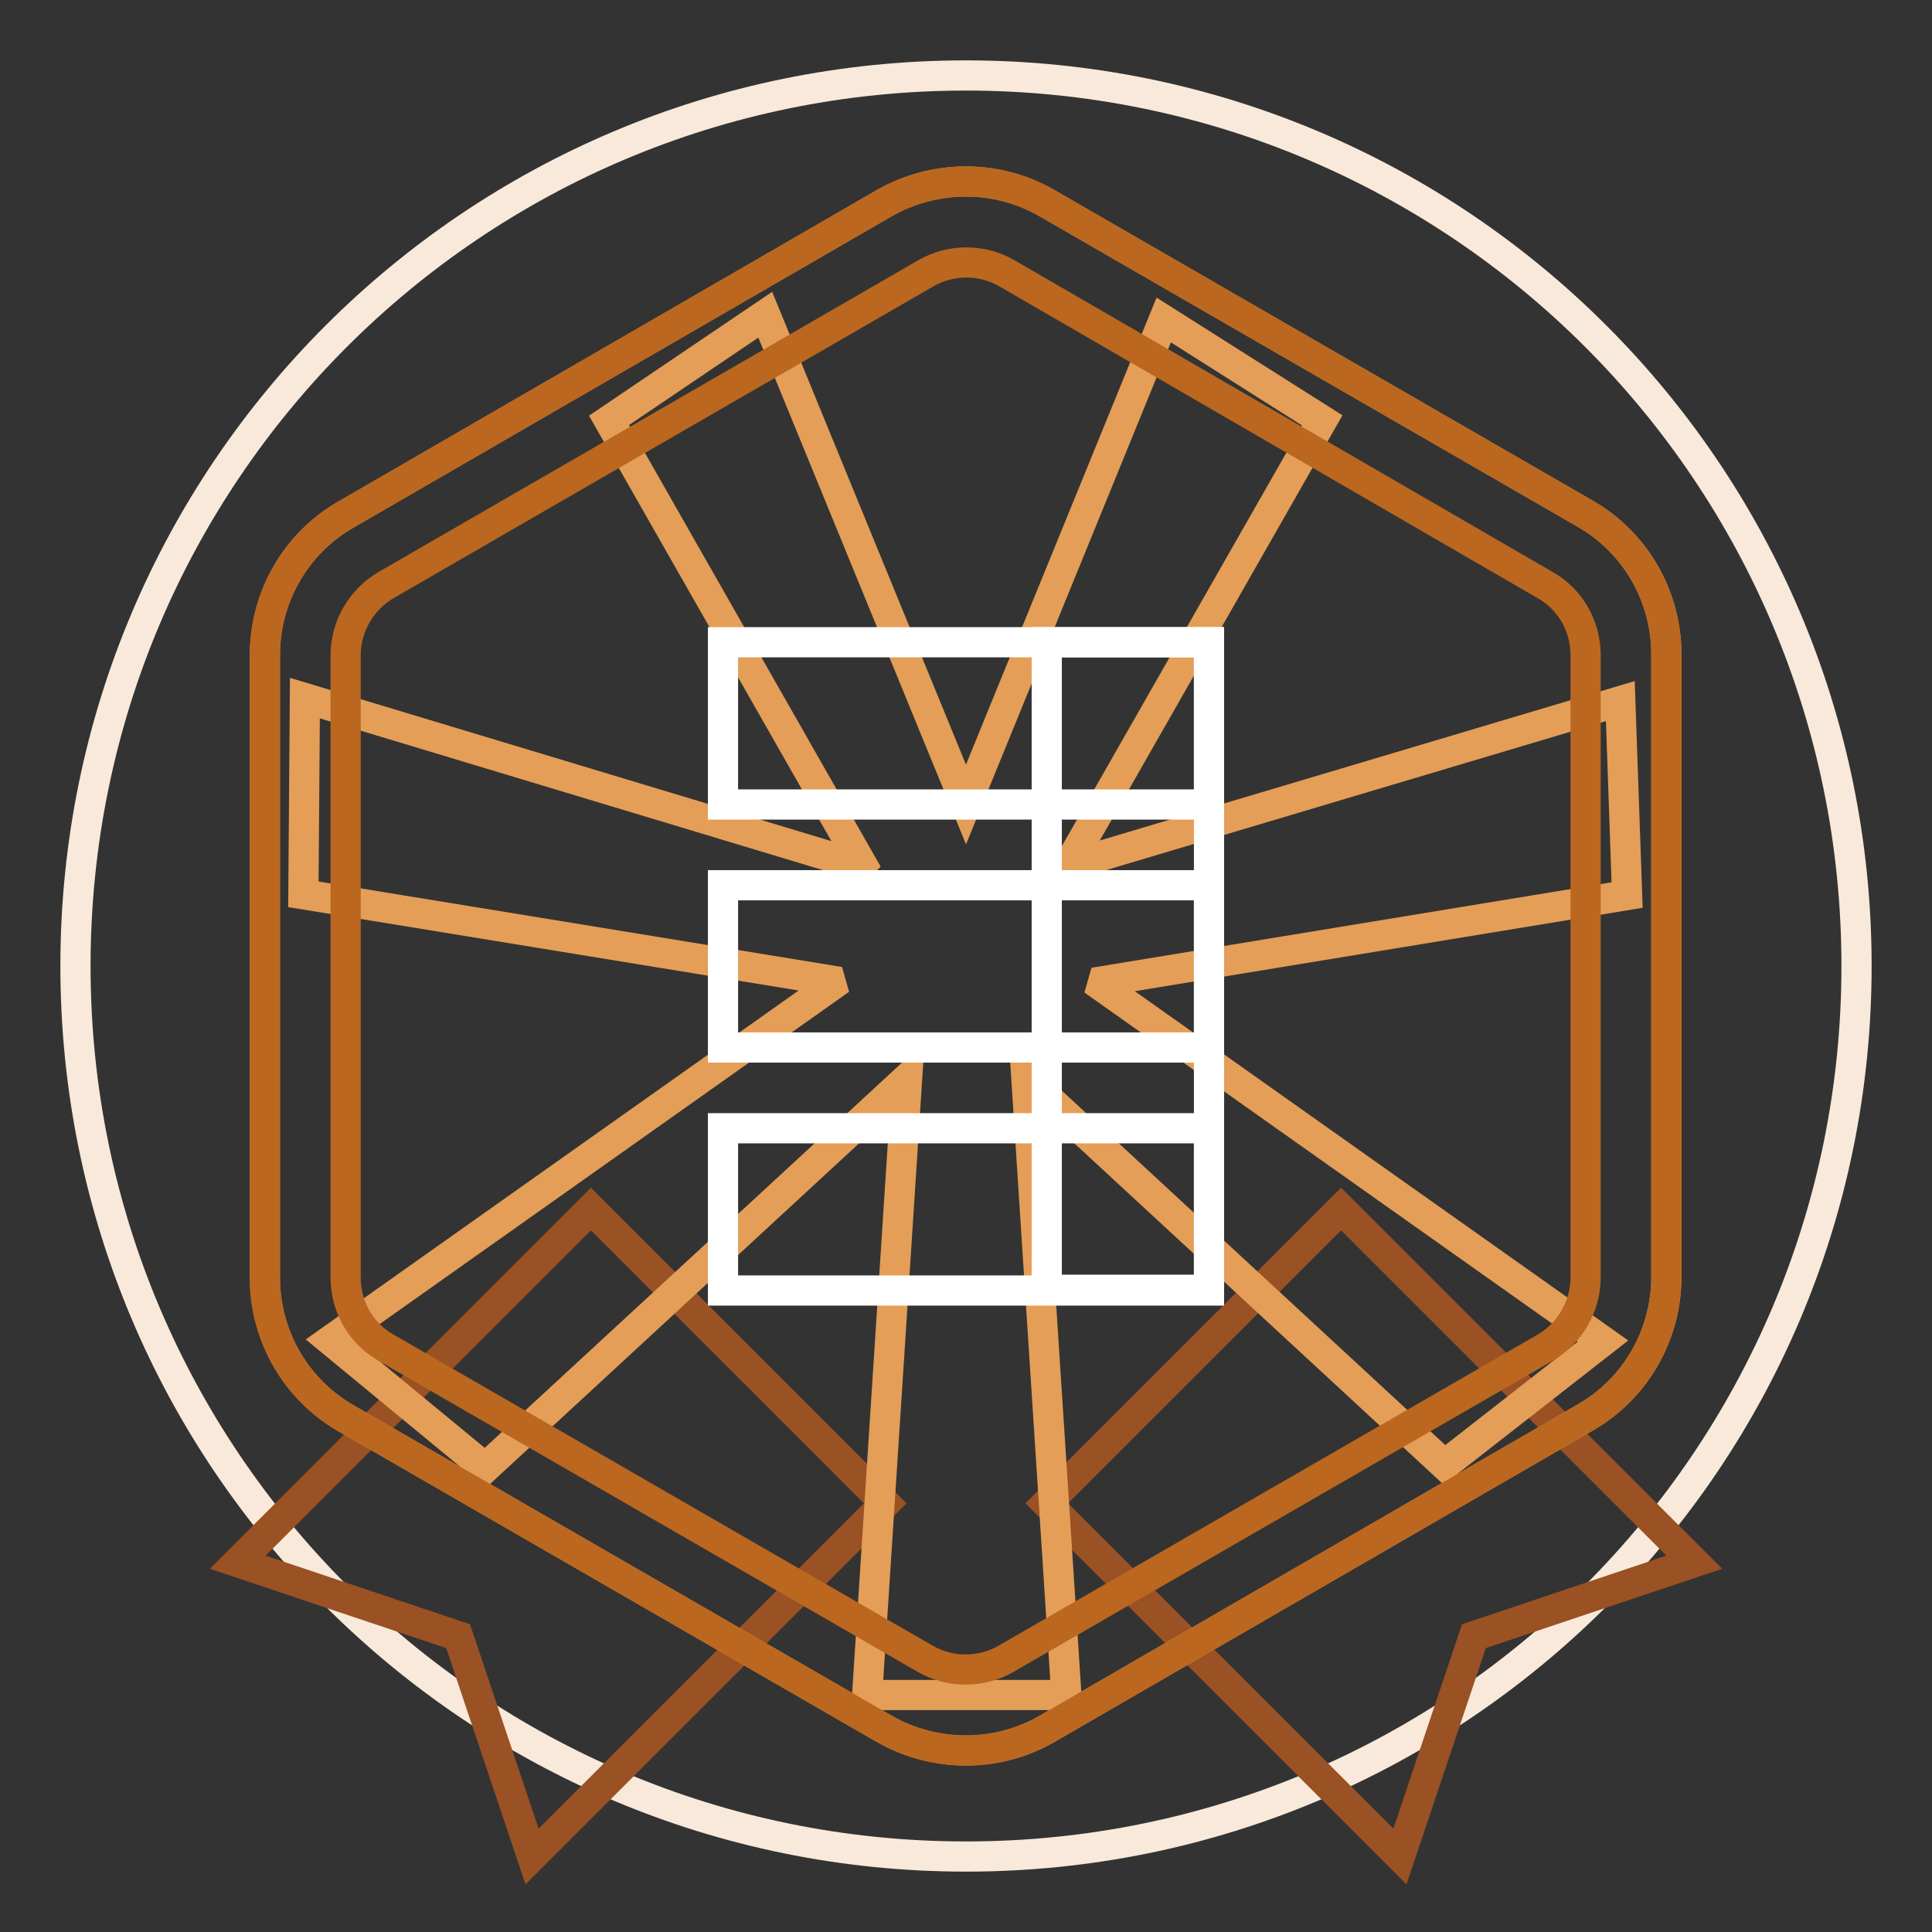
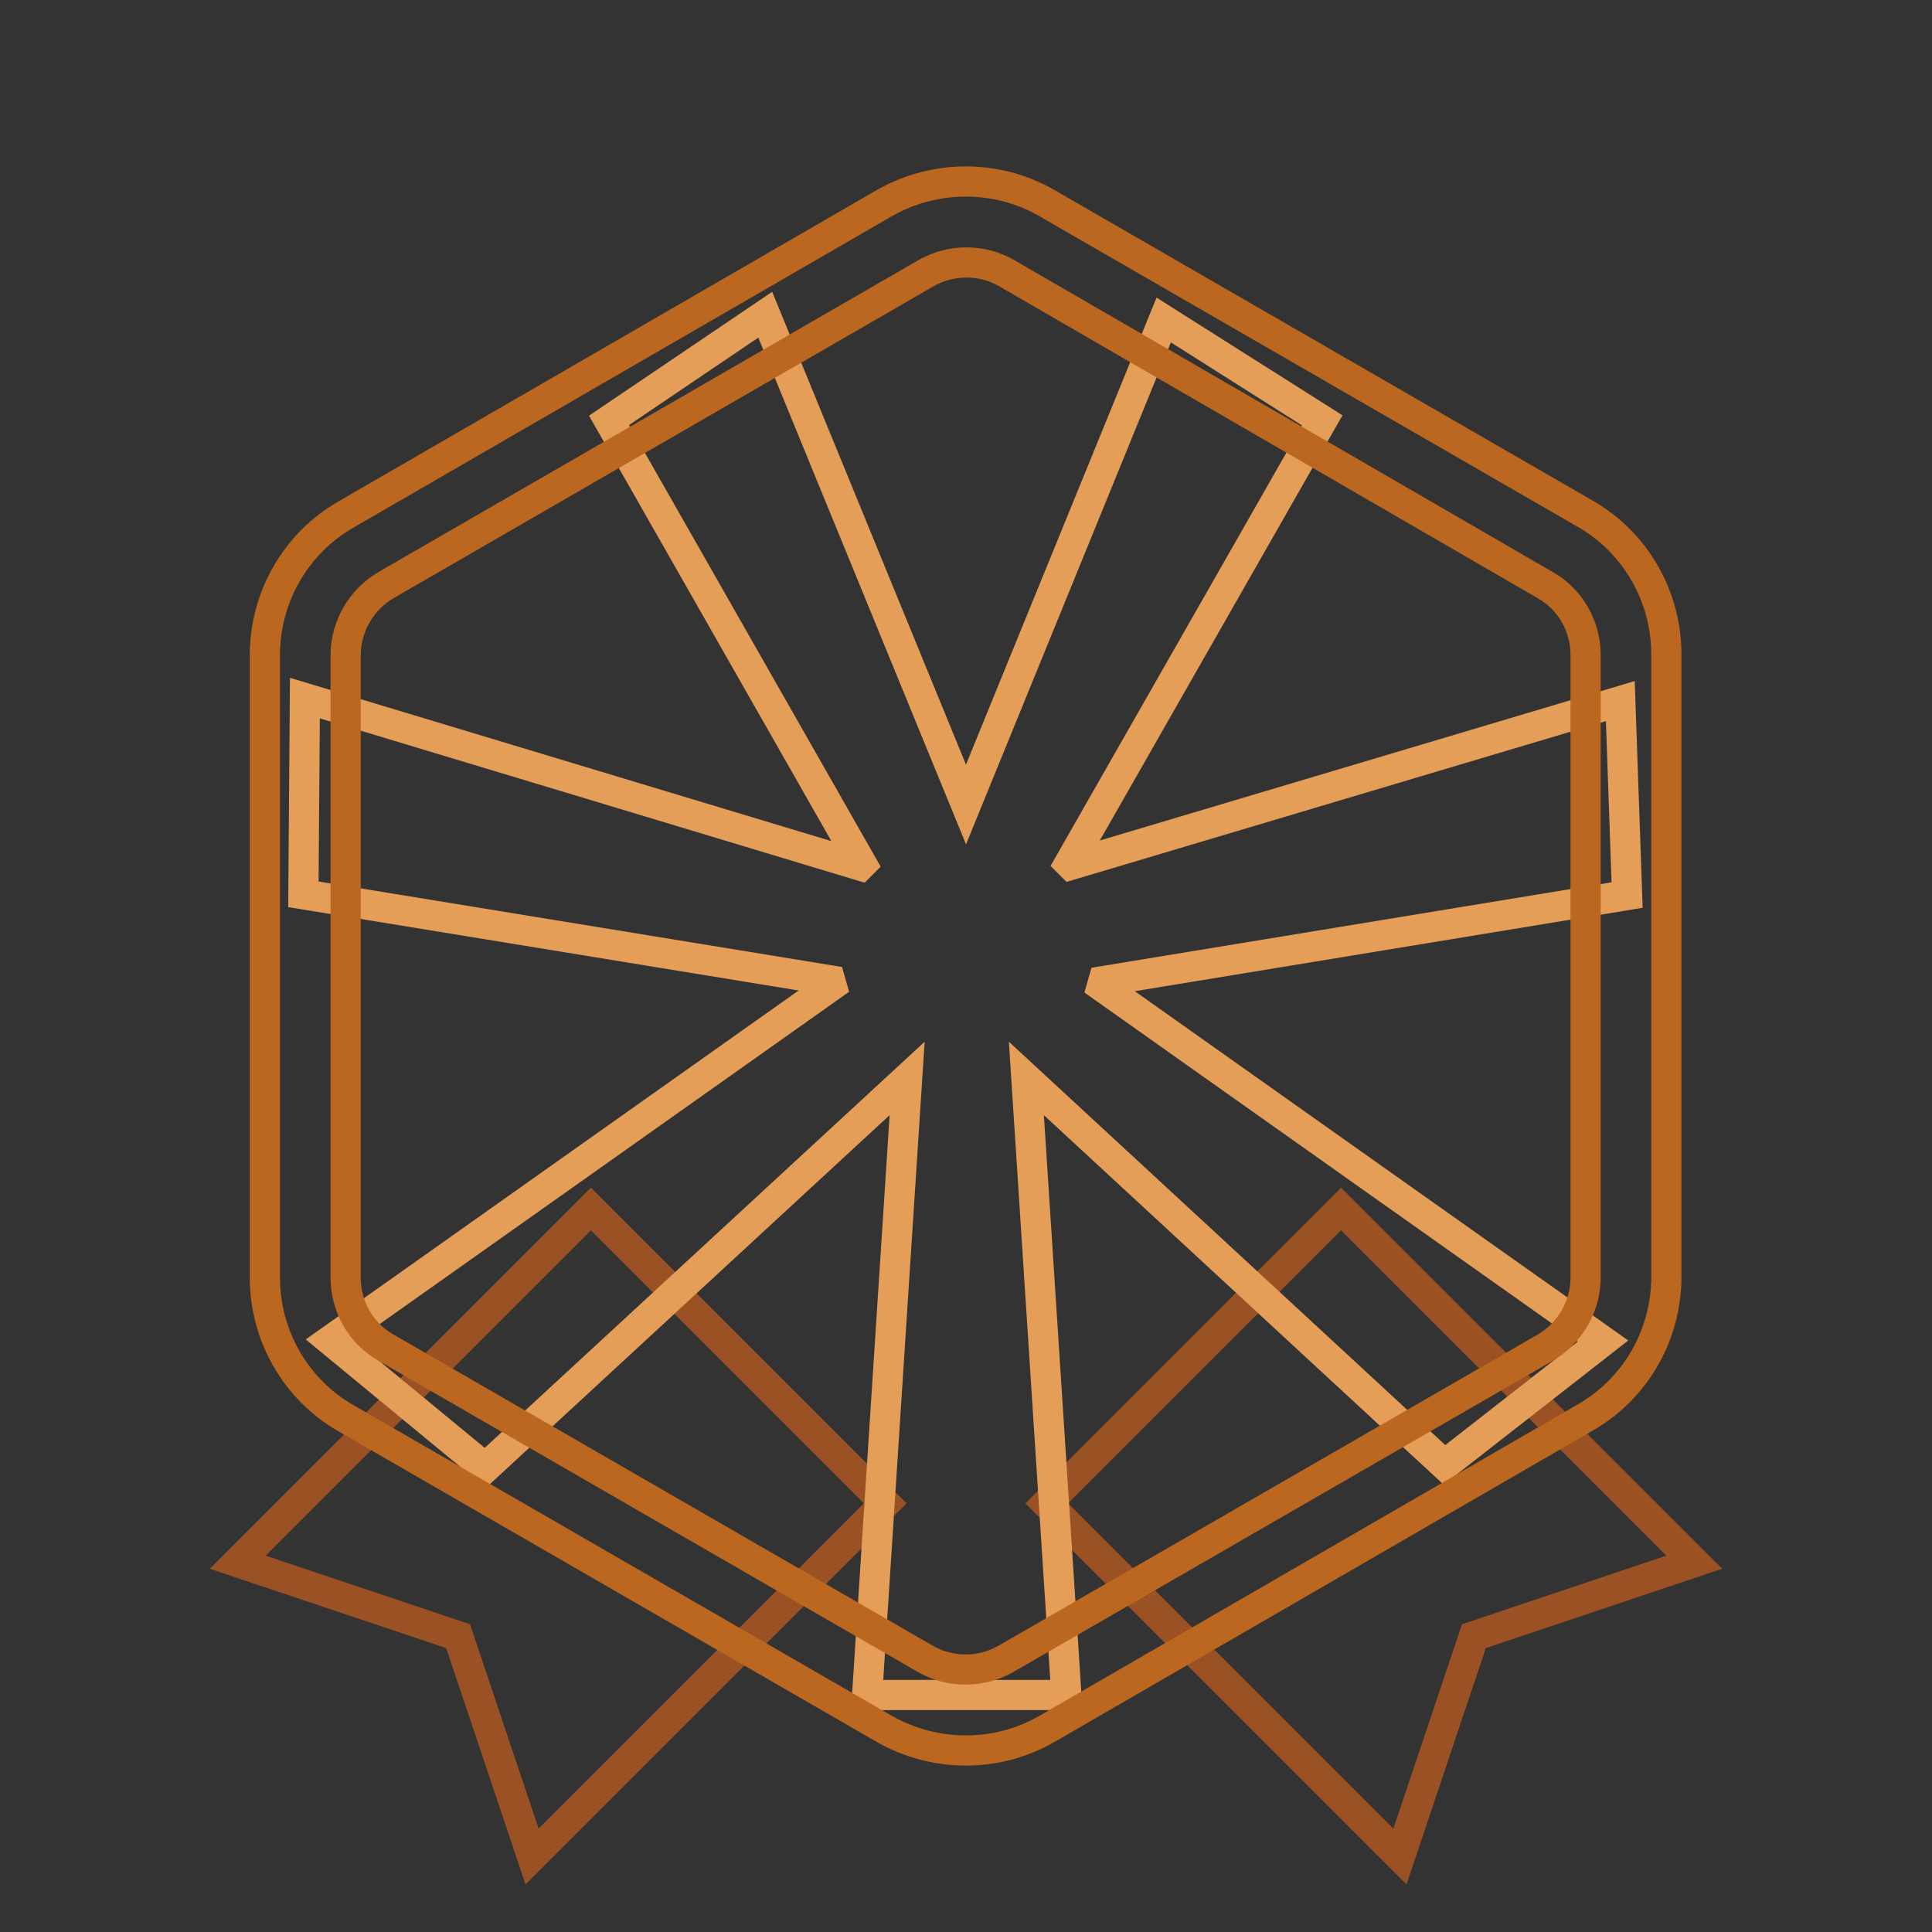
<svg xmlns="http://www.w3.org/2000/svg" version="1.1" x="0px" y="0px" viewBox="0 0 256 256" enable-background="new 0 0 256 256" xml:space="preserve">
  <rect x="0" y="0" width="256" height="256" fill="#333333" stroke="none" />
  <g>
-     <path stroke-width="4" fill-opacity="0" stroke="#f8e9da" d="M10,128c0,65.2,52.8,118,118,118c65.2,0,118-52.8,118-118c0-65.2-52.8-118-118-118C62.8,10,10,62.8,10,128 L10,128L10,128z" />
    <path stroke-width="4" fill-opacity="0" stroke="#9a5124" d="M78.3,160.2l39,39L70.5,246l-9.8-29.2L31.5,207L78.3,160.2z M177.7,160.2l46.8,46.8l-29.2,9.8l-9.8,29.2 l-46.8-46.8L177.7,160.2z" />
-     <path stroke-width="4" fill-opacity="0" stroke="#da914a" d="M138.7,26.9l71.4,41.2c6.6,3.8,10.7,10.9,10.7,18.6v82.5c0,7.7-4.1,14.8-10.7,18.6l-71.4,41.3 c-6.6,3.8-14.8,3.8-21.5,0l-71.4-41.2c-6.6-3.8-10.7-10.9-10.7-18.6V86.8c0-7.7,4.1-14.8,10.7-18.6l71.4-41.3 C123.9,23.1,132.1,23.1,138.7,26.9z" />
    <path stroke-width="4" fill-opacity="0" stroke="#e49e57" d="M141.9,114.6l-0.2-0.2l33.5-58.7l-21-13.3L128,106.6l-26.6-64.9l-20.7,14l33.5,58.8l-0.2,0.2L40.4,92.5 l-0.2,26l69.8,11.4l0.2,0.7l-66.4,47l20.5,16.9l55.9-51.6l-5.3,81.7h26.4l-5.3-81.7l55.4,51.2l21-16.4l-66.4-47l0.2-0.7l69.4-11.4 l-0.9-25.7L141.9,114.6z" />
-     <path stroke-width="4" fill-opacity="0" stroke="#ffffff" d="M138.7,85.1h21.5v85.8h-21.5V85.1z" />
-     <path stroke-width="4" fill-opacity="0" stroke="#ffffff" d="M160.2,85.1v21.5H95.8V85.1H160.2z M160.2,149.5v21.5H95.8v-21.5H160.2z M160.2,117.3v21.5H95.8v-21.5 H160.2z" />
    <path stroke-width="4" fill-opacity="0" stroke="#bb671f" d="M133.4,36.2c-3.3-1.9-7.4-1.9-10.7,0L51.2,77.5c-3.3,1.9-5.4,5.5-5.4,9.3v82.5c0,3.8,2,7.4,5.4,9.3 l71.4,41.2c3.3,1.9,7.4,1.9,10.7,0l71.4-41.2c3.3-1.9,5.4-5.5,5.4-9.3V86.8c0-3.8-2-7.4-5.4-9.3L133.4,36.2z M138.7,26.9l71.4,41.2 c6.6,3.8,10.7,10.9,10.7,18.6v82.5c0,7.7-4.1,14.8-10.7,18.6l-71.4,41.3c-6.6,3.8-14.8,3.8-21.5,0l-71.4-41.2 c-6.6-3.8-10.7-10.9-10.7-18.6V86.8c0-7.7,4.1-14.8,10.7-18.6l71.4-41.3C123.9,23.1,132.1,23.1,138.7,26.9L138.7,26.9z" />
  </g>
</svg>